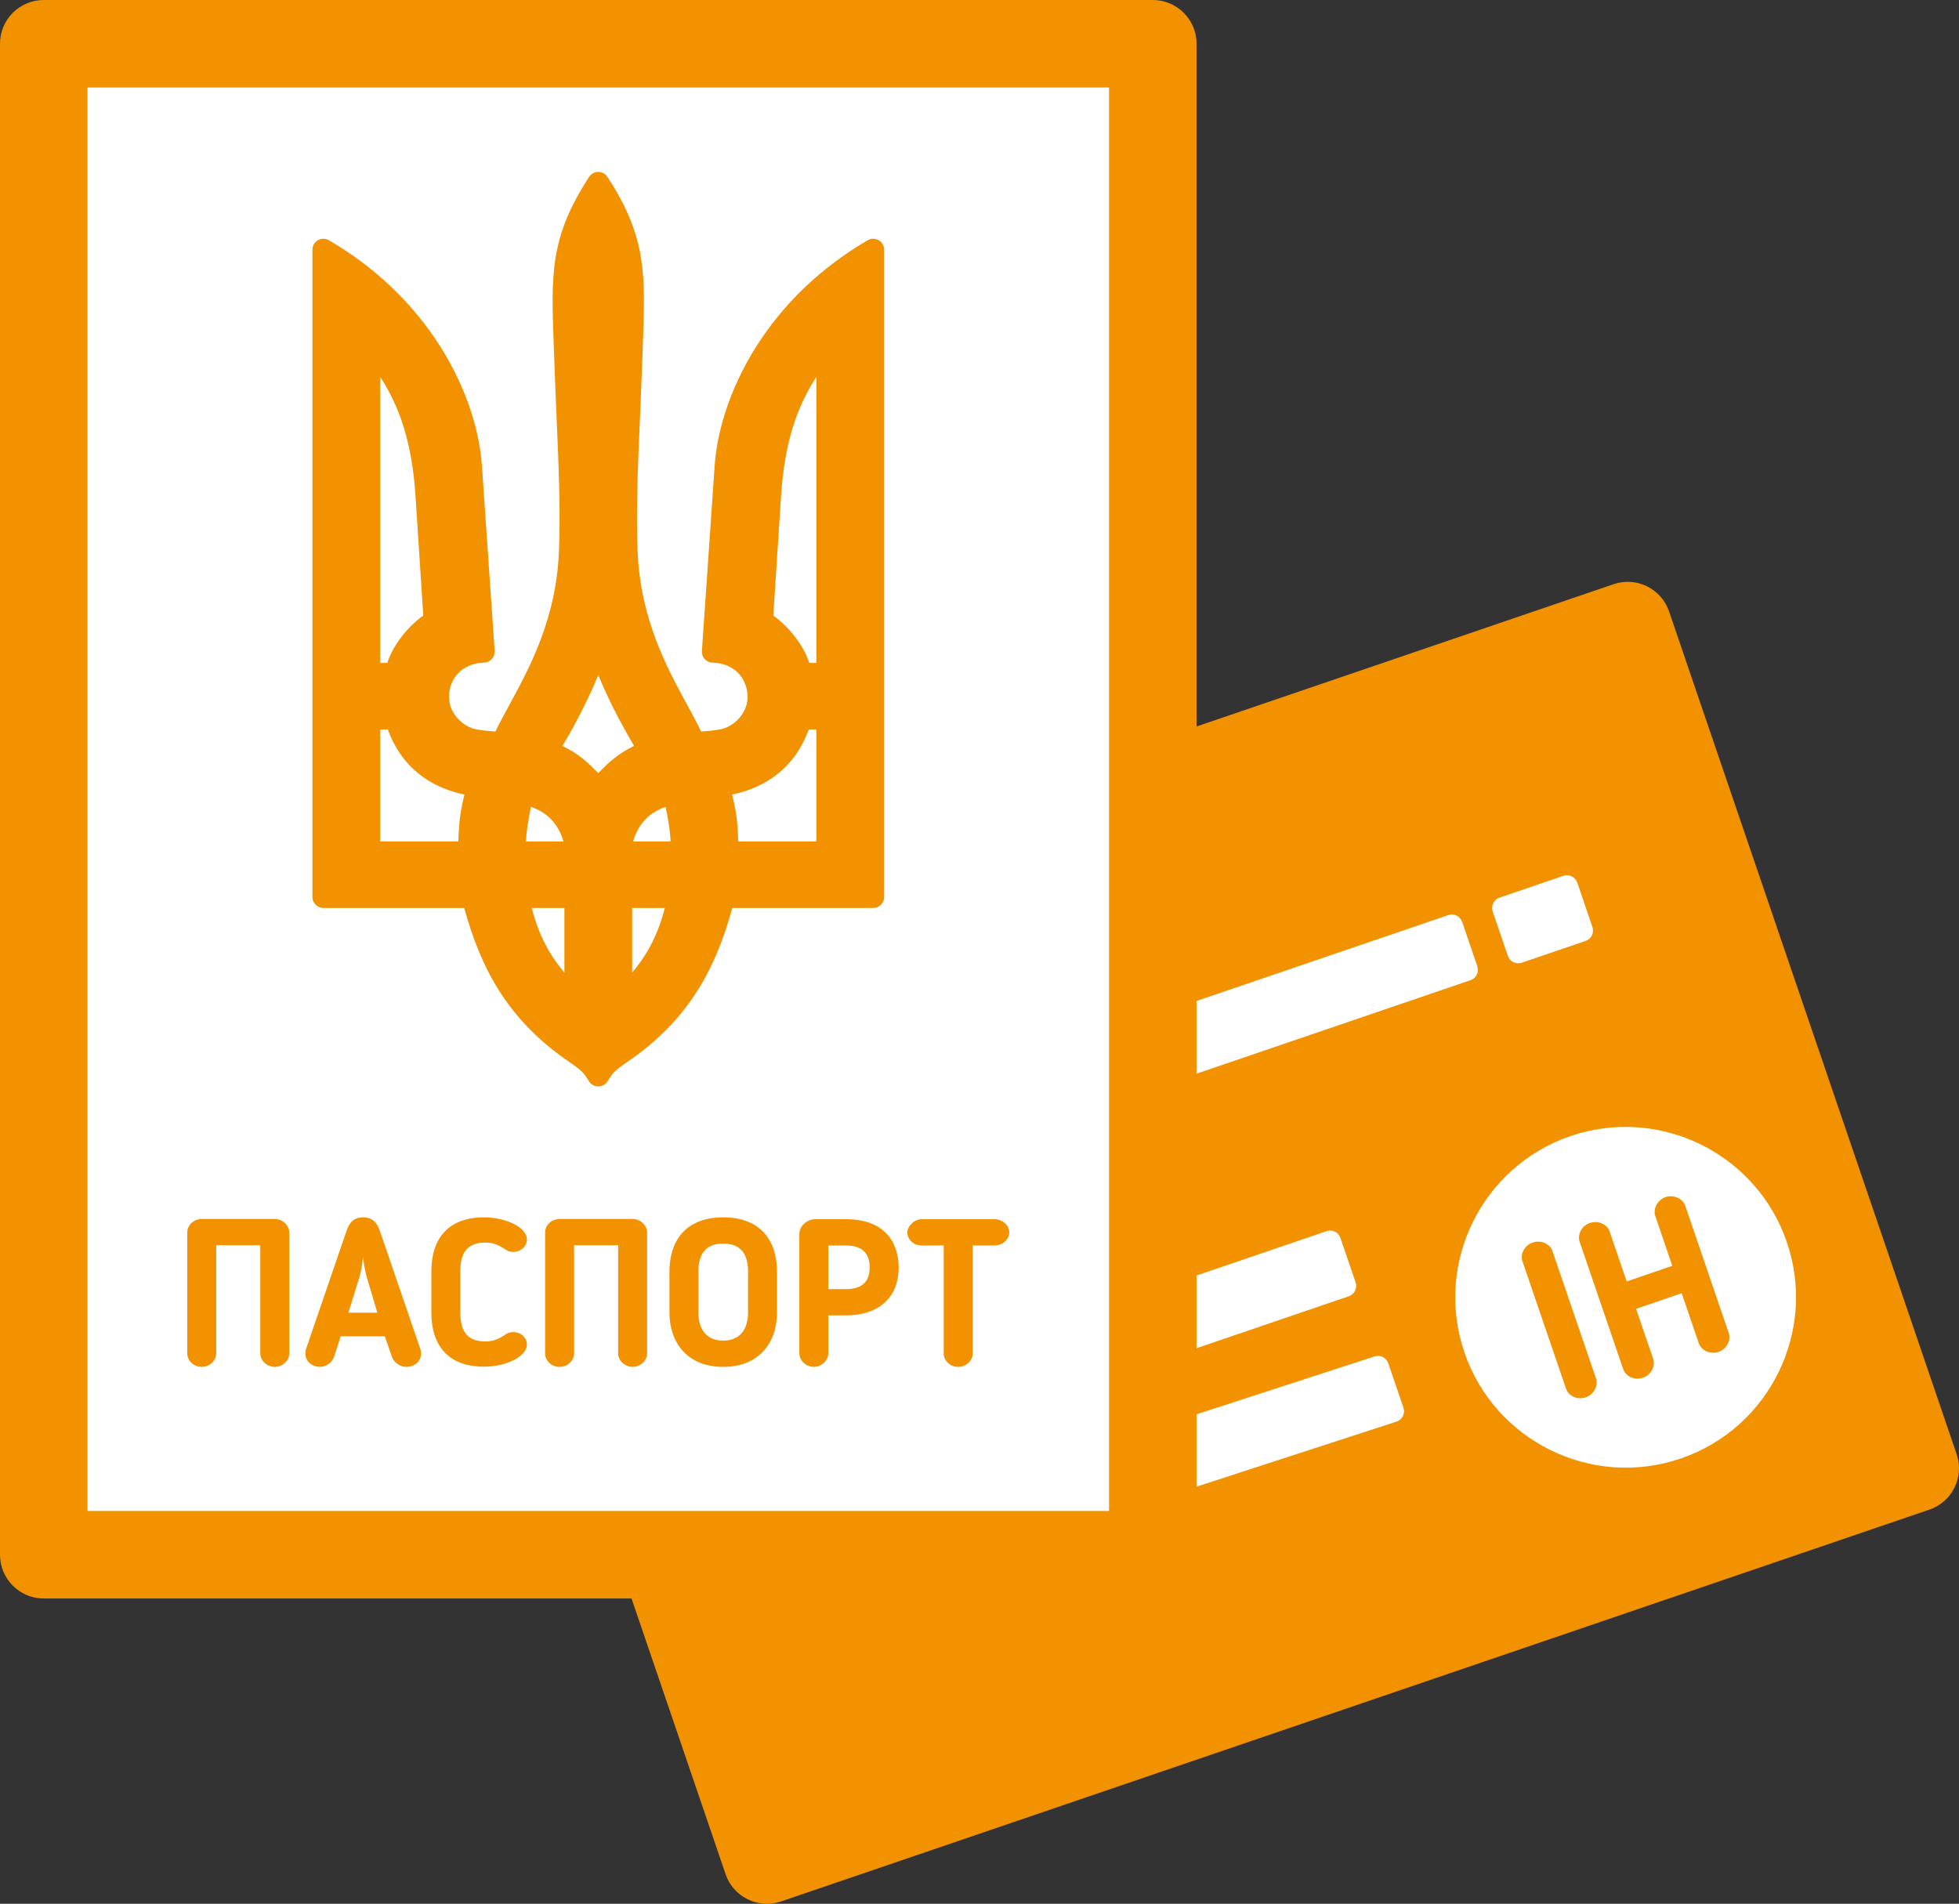
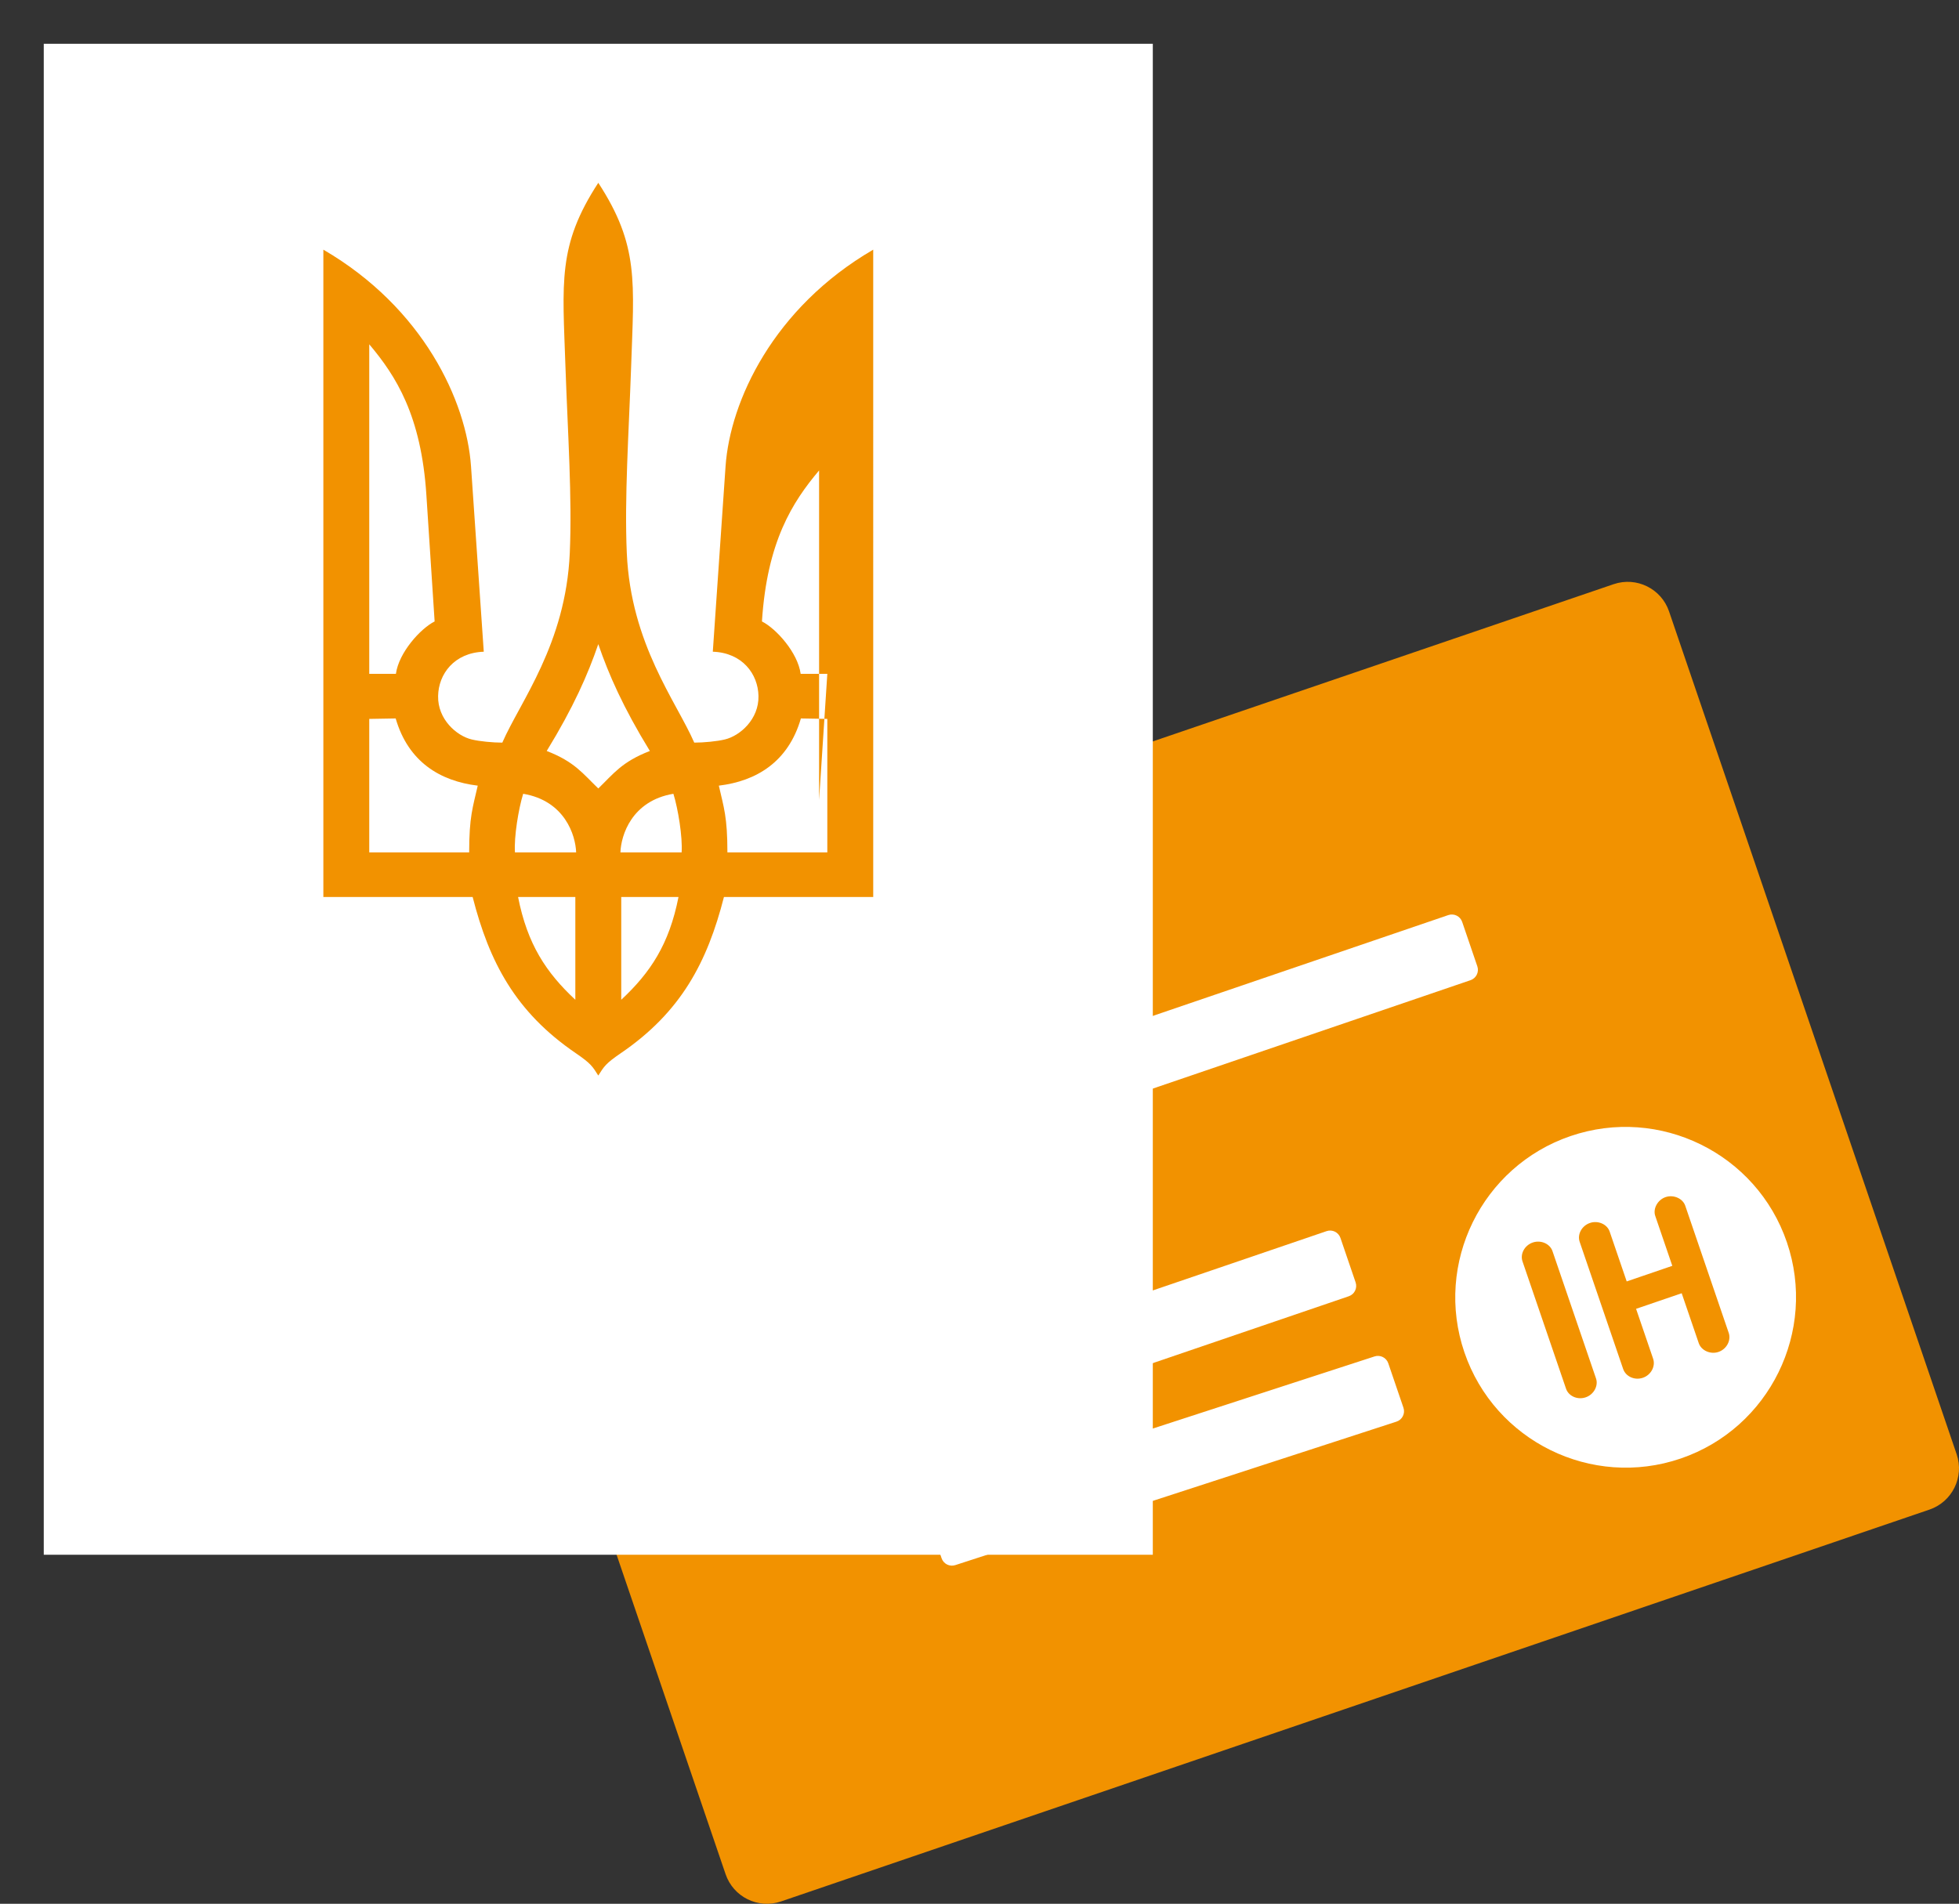
<svg xmlns="http://www.w3.org/2000/svg" width="134.3mm" height="493.323" viewBox="0 0 347327 337564" shape-rendering="geometricPrecision" text-rendering="geometricPrecision" image-rendering="optimizeQuality" fill-rule="evenodd" clip-rule="evenodd">
  <rect x="0" y="0" width="347327" height="337564" fill="#333333" stroke="none" />
  <defs>
    <style>.fil0{fill:#f29200}.fil0,.fil1,.fil3{fill-rule:nonzero}.fil3{fill:#f29200}.fil1{fill:#fff}</style>
  </defs>
  <g id="Layer_x0020_1">
    <g id="_2616725097792">
      <path class="fil0" d="M288592 110912c9244 27091-12028-35249 50989 149433l-203604 69473C72960 145136 94232 207476 84988 180385l203604-69473zm9386 147704c-15764 5379-32966-3071-38345-18835-5380-15765 3069-32967 18834-38347 15765-5379 32966 3071 38346 18836 5378 15766-3071 32966-18835 38346zm-20321-12376c441 1291 2008 2027 3488 1521 1443-493 2268-2048 1827-3339l-7723-22590c-442-1291-2046-2015-3489-1521-1481 506-2269 2047-1827 3339l7724 22590zm28842-9903l-7711-22553c-442-1291-2083-2001-3488-1522-1405 481-2269 2048-1827 3339l3024 8847-8087 2764-3025-8846c-441-1291-2045-2014-3488-1521-1480 506-2268 2048-1827 3339l7711 22552c454 1329 2021 2066 3502 1559 1442-493 2268-2047 1813-3376l-3024-8847 8086-2765 3026 8847c454 1329 2096 2039 3501 1559 1443-493 2268-2048 1814-3376zm-25374-69501l-11329 3866c-1013 343-2112-200-2455-1212l-2689-7879c-343-1013 200-2112 1213-2455l11329-3866c1013-343 2112 200 2455 1212l2689 7879c343 1013-200 2112-1213 2455zm-33531 85236l-78221 25441c-1006 327-2092-215-2432-1220l-2696-7902c-330-1017 226-2110 1243-2440l78221-25441c1006-327 2092 215 2432 1220l2696 7902c330 1017-226 2110-1243 2440zm-8457-22231l-101087 34493c-1013 342-2112-200-2455-1213l-2688-7879c-343-1013 199-2112 1212-2455l101087-34493c1012-343 2112 200 2455 1213l2688 7879c343 1012-200 2112-1212 2455zm21579-56041l-112983 38552c-1013 343-2112-200-2455-1212l-2688-7879c-343-1013 200-2112 1212-2455l112984-38553c1012-342 2112 200 2455 1213l2688 7879c343 1013-200 2112-1213 2455z" />
      <path class="fil0" d="M295926 108427l50989 149433c1373 4050-798 8447-4849 9819l-203604 69473c-4050 1373-8447-798-9819-4849L77653 182870c-1372-4050 799-8447 4849-9819l203605-69474c4050-1372 8447 799 9819 4850zm33826 147090l-5098-14940c-619 2119-1419 4178-2390 6155-3509 7145-9237 13195-16621 17011l24109-8226zm-19145-56106l-26844-78670-188946 64472 45988 134776 154216-52621c-8159 1488-16373 203-23505-3300-5927-2912-11100-7350-14870-12993-107 1249-457 2454-1015 3550-1123 2205-3093 3984-5642 4812l-78222 25440c-2501 814-5113 539-7315-565-2214-1110-4000-3039-4845-5534l-2726-7993c-499-1532-597-3094-353-4574l-15993 5457c-2529 856-5167 606-7388-492-2225-1098-4030-3043-4886-5570l-2689-7879c-856-2528-606-5166 492-7388 1098-2225 3042-4030 5570-4886l101087-34493c2528-856 5166-606 7388 492 2225 1098 4030 3043 4886 5570l2688 7879c856 2528 606 5167-492 7388-121 246-253 487-395 722 634 172 1249 407 1835 700 703 353 1364 789 1965 1299-1002-7556 341-15088 3584-21692 4292-8738 11901-15840 21802-19218l9-3c9877-3368 20217-2398 28938 1885 1986 976 3886 2123 5678 3429zm-15534 52009c265-107 536-200 815-277 2407-871 4577-2114 6466-3641-945-128-1865-380-2729-743-1223 2181-3269 3985-5857 4871-1847 631-3752 716-5533 354-150 173-307 342-468 506 2416 49 4880-294 7306-1070zm-14516-42513c-2385 863-4537 2091-6414 3599 221 30 440 67 656 110 982-1129 2218-2076 3663-2729 565-279 1168-492 1800-627 2307-579 4677-342 6713 514 452-795 1015-1543 1675-2214-2407-46-4862 297-7279 1070-264 107-536 200-814 277zm3054-34737l-11330 3866c-1646 558-3339 646-4932 337-1082 1229-2490 2200-4147 2761l-112984 38552c-2529 857-5167 606-7388-492-2225-1098-4030-3042-4886-5569l-2688-7879c-856-2528-607-5167 491-7389 1098-2224 3043-4029 5570-4885l112984-38553c1645-557 3337-645 4931-336 1082-1229 2489-2200 4147-2761l11330-3867c2528-856 5167-606 7389 492 2225 1098 4029 3043 4885 5570l2689 7879c856 2529 606 5167-492 7388-1098 2226-3043 4030-5569 4886z" />
      <path class="fil1" d="M137429 262500l101086-34493-2688-7879-101087 34493z" />
      <path class="fil1" d="M239137 229841l-101087 34493c-1013 342-2112-200-2455-1213l-2688-7879c-343-1013 199-2112 1212-2455l101087-34493c1012-343 2112 200 2455 1213l2688 7879c343 1012-200 2112-1212 2455zm-70362 45830l78221-25440-2688-7879-78222 25440z" />
      <path class="fil1" d="M247594 252072l-78221 25441c-1006 327-2092-215-2432-1220l-2696-7902c-330-1017 226-2110 1243-2440l78221-25441c1006-327 2092 215 2432 1220l2696 7902c330 1017-226 2110-1243 2440zm50384 6544c-15764 5379-32966-3071-38345-18835-5380-15765 3069-32967 18834-38347 15765-5379 32966 3071 38346 18836 5378 15766-3071 32966-18835 38346zm-20321-12376c441 1291 2008 2027 3488 1521 1443-493 2269-2048 1827-3339l-7723-22590c-442-1291-2046-2015-3489-1521-1481 506-2268 2047-1827 3338l7724 22591zm28841-9903l-7710-22553c-442-1291-2083-2002-3488-1521-1405 480-2269 2047-1827 3338l3024 8847-8087 2764-3024-8846c-441-1291-2046-2014-3489-1521-1480 506-2268 2048-1827 3339l7711 22552c454 1329 2021 2065 3502 1559 1442-493 2268-2047 1813-3376l-3024-8847 8087-2765 3025 8847c454 1329 2096 2039 3501 1559 1443-493 2268-2048 1813-3376zm-45782-62537l-112983 38552c-1013 343-2112-200-2455-1212l-2688-7879c-343-1013 200-2112 1212-2455l112984-38553c1012-342 2112 200 2455 1213l2688 7879c343 1013-200 2112-1213 2455zm-136264 44450l11330-3866-2688-7879-11330 3866z" />
-       <path class="fil1" d="M125659 215793l7665-2616-1437-4214-7666 2615 1438 4215zm10744 425l-11330 3866c-1012 343-2111-200-2454-1213l-2689-7879c-343-1012 200-2112 1212-2455l11330-3865c1013-343 2112 200 2455 1212l2689 7879c342 1013-200 2112-1213 2455zm132771-47350l11330-3866-2688-7879-11330 3866z" />
-       <path class="fil1" d="M281125 166836l-11329 3866c-1013 343-2112-200-2455-1212l-2689-7879c-343-1013 200-2112 1213-2455l11329-3866c1013-343 2112 200 2455 1212l2689 7879c343 1013-200 2112-1213 2455z" />
      <path d="M7759 7759h196631v267913H7759V7759z" fill="#fff" fill-rule="nonzero" />
-       <path class="fil3" d="M7759 0h196631c4285 0 7759 3474 7759 7759v267913c0 4285-3474 7758-7759 7758H7759c-4285 0-7759-3473-7759-7758V7759C0 3474 3474 0 7759 0zm188873 15517H15517v252396h181115V15517z" />
-       <path d="M102150 151139H91300c-185-2743 637-7749 1459-10393 7397 1243 9288 7369 9391 10393zm-36682-23669l4685-81c2241 7731 7913 11114 14550 11915-884 3886-1520 5528-1520 11835H65468v-23669zm36538 31579H91855c1644 8370 4972 13396 10151 18222v-18222zm4069-44836c1849 5388 4398 11194 9145 18944-4973 1922-6433 4025-9145 6648-2733-2623-4172-4726-9144-6648 4746-7750 7295-13556 9144-18944zm0-81800c-7255 11134-6329 17563-5815 32781 410 11655 1191 23067 760 32880-719 16139-8775 26292-11961 33602-1664 0-4027-221-5425-561-2692-641-6041-3585-5959-7690 61-3904 2856-7689 8096-7869l-2260-32861c-801-11574-8467-28114-26181-38427v114781h26469c2939 11494 7562 20384 18290 27694 2692 1842 2959 2343 3986 3964 1027-1621 1295-2122 3987-3964 10726-7310 15351-16200 18290-27694h26468V44268c-17715 10313-25379 26853-26181 38427l-2260 32861c5240 180 8034 3965 8097 7869 82 4105-3269 7049-5961 7690-1397 340-3759 561-5425 561-3184-7310-11240-17463-11960-33602-431-9813 349-21225 761-32880 514-15218 1438-21647-5816-32781zm3925 118726h10851c185-2743-637-7749-1459-10393-7399 1243-9289 7369-9392 10393zm36682-23669l-4685-81c-2240 7731-7912 11114-14549 11915 883 3886 1520 5528 1520 11835h17714v-23669zm-36537 31579h10151c-1644 8370-4973 13396-10151 18222v-18222zm36537-39568h-4727c-512-3785-4356-8031-6863-9292l1459-22368c905-14157 5404-21165 10131-26773v58433zm-81214 0h4726c514-3785 4358-8031 6864-9292l-1458-22368c-905-14157-5406-21165-10132-26773v58433z" fill="#f29200" />
-       <path class="fil3" d="M102150 153078H91300c-1069 0-1935-863-1940-1930-80-1415 63-3295 327-5174 299-2131 760-4304 1223-5796 289-938 1225-1498 2167-1340 3505 587 5969 2147 7671 4030 2454 2715 3263 6103 3334 8210 33 1067-805 1960-1872 1993l-60 1v6zm-8907-3879h6657c-332-1210-954-2564-2016-3739-888-983-2102-1843-3739-2386-238 1046-457 2239-624 3430-132 936-230 1860-278 2695zm-27642-23664l4522-78c895-14 1658 584 1890 1407 936 3219 2527 5575 4551 7232 2299 1883 5202 2902 8367 3284 1062 125 1822 1089 1697 2152-13 111-36 219-67 323-228 1001-276 1204-328 1421-662 2782-1111 4667-1111 9863 0 1071-868 1939-1939 1939H65468c-1071 0-1940-868-1940-1939v-23669c0-1072 869-1940 1940-1940l133 5zm3158 3811l-1351 23v19830h13857c97-3963 503-5896 1076-8319-3048-634-5863-1843-8232-3784-2291-1875-4140-4413-5350-7750zm31308 31643h-5790c748 2915 1745 5362 3003 7530 813 1403 1741 2700 2787 3942v-11472zm-8212-3880h10151c1072 0 1940 869 1940 1940v18222h-4c0 472-172 945-519 1318-728 783-1953 827-2735 99-2722-2537-4966-5139-6758-8229-1780-3071-3093-6585-3958-10942-37-150-57-307-57-468 0-1071 868-1940 1940-1940zm16054-43524c909 2647 1983 5385 3402 8389 1435 3035 3227 6365 5561 10176 556 912 268 2103-644 2659-123 75-250 134-381 179-3704 1444-5267 3027-7119 4903-337 341-687 696-1311 1300-749 725-1934 721-2679 4l-4 4c-474-455-924-910-1360-1349-1852-1870-3417-3450-7140-4889-996-385-1492-1505-1107-2501 43-109 94-213 153-310 2333-3811 4125-7141 5559-10176 1419-3004 2494-5742 3403-8389 347-1013 1450-1552 2462-1205 589 202 1017 659 1205 1205zm-98 10040c-643-1360-1217-2662-1736-3920-519 1258-1093 2560-1735 3920-1245 2634-2746 5476-4613 8637 3011 1463 4572 3025 6344 4814 1767-1790 3339-3352 6352-4814-1868-3162-3368-6004-4612-8637zm-1736-87498c-4661 8250-4434 14271-4013 25437 42 1100 86 2253 130 3562 100 2833 227 5765 353 8659 374 8630 734 16930 407 24372-567 12733-5489 21775-9248 28680-1124 2066-2140 3931-2872 5611-317 727-1027 1161-1773 1162v5c-890 0-2007-64-3104-178-1012-104-2001-255-2767-441l-1 5c-1857-441-3948-1734-5425-3641-1235-1594-2066-3627-2019-5973l1-33c52-2553 1050-5066 2942-6905 1284-1249 2967-2181 5027-2596l-2134-31029c-419-6053-2825-13555-7726-20747-3519-5165-8319-10157-14583-14323v109355h24529c927 0 1703 651 1894 1521 1425 5557 3242 10462 5966 14812 2720 4343 6383 8202 11521 11702 1462 1001 2292 1655 2895 2278 603-622 1434-1277 2896-2278 5136-3500 8800-7359 11519-11702 2735-4366 4556-9289 5983-14870 223-879 1013-1463 1879-1462l24528-1V47755c-6264 4166-11064 9156-14583 14321-4900 7193-7307 14696-7726 20748l-2134 31029c2060 415 3742 1347 5027 2596 1902 1848 2901 4375 2943 6938 48 2346-783 4379-2018 5973-1478 1907-3569 3200-5426 3641l-148 30c-743 170-1672 309-2620 406-1097 114-2214 178-3105 178-847 0-1568-544-1832-1301-727-1646-1719-3468-2814-5480-3758-6905-8679-15945-9246-28677-328-7449 33-15758 409-24396 125-2887 252-5809 352-8635l1-20c44-1306 87-2445 128-3537 422-11169 649-17191-4013-25442zm-7877 25574c-496-13134-739-19592 6235-30309 146-234 343-440 589-600 896-582 2094-327 2675 568 6995 10737 6752 17195 6256 30346-44 1159-90 2374-129 3536l-1 20c-105 2985-229 5844-352 8666-371 8552-729 16779-409 24062 528 11840 5205 20433 8777 26996 920 1689 1770 3250 2474 4717 493-25 1000-64 1488-114 801-83 1558-194 2130-323l137-38c1091-259 2344-1050 3260-2232 742-958 1243-2165 1215-3533v-8c-25-1574-628-3117-1776-4233-1010-981-2465-1645-4352-1730l-165-4c-1067-71-1875-994-1803-2061l2260-32861c461-6661 3076-14869 8393-22672 4318-6339 10429-12430 18626-17228 311-213 688-338 1094-338 1071 0 1940 869 1940 1940v114781c0 1071-869 1940-1940 1940h-24976c-1459 5324-3336 10118-6080 14499-3009 4803-7022 9045-12611 12854-2281 1561-2557 1997-3349 3250l-77 122c-151 248-359 465-621 630-904 569-2098 297-2667-606l-95-150c-790-1250-1067-1687-3347-3246-5590-3809-9602-8051-12611-12854-2744-4382-4621-9176-6079-14499H57330c-1071 0-1940-869-1940-1940V44268h4c0-330 84-664 261-970 536-925 1720-1240 2645-705 8259 4809 14410 10931 18750 17301 5317 7803 7932 16011 8393 22672l2260 32861h-3l3 68c34 1068-804 1960-1871 1993-1934 66-3422 736-4449 1734-1147 1115-1750 2653-1776 4221v20c-27 1368 473 2575 1216 3533 916 1182 2168 1973 3258 2232l-1 6 9 2c584 142 1397 264 2260 353 488 50 995 89 1488 114 704-1466 1554-3026 2473-4714 3572-6564 8250-15158 8778-26999 319-7276-37-15495-408-24038-122-2830-247-5696-352-8690v-7c-40-1175-86-2390-130-3554zm14053 87498h6657c-48-835-146-1759-278-2695-167-1191-386-2384-624-3430-1637 543-2851 1402-3740 2385-1062 1176-1684 2530-2015 3740zm8600 3879h-10851v-6l-60-1c-1068-33-1905-926-1872-1993 72-2107 881-5495 3334-8210 1702-1883 4166-3443 7672-4032 942-156 1878 404 2166 1342 464 1492 925 3665 1224 5796 264 1879 407 3759 327 5174-5 1067-871 1930-1940 1930zm23891-23709l-1351-23c-1210 3336-3058 5875-5349 7750-2369 1941-5185 3150-8233 3784 573 2423 980 4356 1077 8319h13856v-19830zm-2715-3912l4521 78 134-5c1071 0 1939 868 1939 1940v23669c0 1071-868 1939-1939 1939h-17714c-1071 0-1939-868-1939-1939 0-5191-449-7077-1109-9854-55-229-114-480-330-1428-31-105-54-213-67-325-125-1063 635-2027 1697-2152 3165-382 6067-1401 8367-3284 2024-1657 3615-4013 4550-7232 232-823 994-1421 1890-1407zm-31882 31652h10151c1071 0 1940 869 1940 1940 0 161-20 318-57 468-865 4357-2178 7871-3959 10942-1792 3090-4036 5693-6757 8229-782 728-2007 684-2735-99-347-373-519-846-519-1318h-4v-18222c0-1071 868-1940 1940-1940zm7728 3880h-5789v11471c1045-1241 1974-2538 2787-3941 1257-2168 2255-4615 3002-7530zm28809-39569h-4727c-1025 0-1864-795-1934-1803-214-1339-980-2802-1950-4116-1230-1665-2725-3018-3850-3585-713-359-1107-1099-1060-1848l1458-22368c467-7317 1879-12821 3792-17237 1922-4440 4330-7735 6793-10658 686-816 1904-921 2720-234 454 381 688 927 688 1477h9v58433c0 1071-868 1939-1939 1939zm-3199-3879h1259V66826c-1007 1542-1951 3240-2786 5168-1744 4028-3036 9108-3473 15948l-1383 21206c1358 944 2854 2394 4077 4050 985 1332 1819 2826 2306 4343zm-76075 0h1259c488-1516 1322-3010 2306-4343 1223-1656 2719-3106 4077-4050l-1383-21206c-437-6840-1728-11920-3473-15948-835-1928-1779-3626-2786-5168v50715zm2786 3879h-4726c-1071 0-1940-868-1940-1939V61048h10c0-550 234-1096 687-1477 816-687 2034-582 2720 234 2464 2923 4872 6219 6795 10658 1913 4416 3324 9920 3792 17237l1458 22368c46 749-348 1489-1061 1848-1124 567-2619 1920-3850 3586-970 1313-1735 2776-1950 4115-70 1008-909 1803-1935 1803zM51283 239981v-21455c0-1283-1211-2384-2568-2384H35769c-1430 0-2567 1101-2567 2384v21455c0 1284 1137 2384 2567 2384 1394 0 2567-1100 2567-2384v-19181h7812v19181c0 1284 1210 2384 2567 2384 1394 0 2568-1100 2568-2384zm9131-3044h7812l1284 3704c367 1027 1540 1724 2494 1724 1503 0 2640-954 2640-2347 0-184-36-624-110-807l-7151-20868c-514-1467-1247-2494-3007-2494-1761 0-2494 1064-2971 2494l-7152 20868c-73 183-110 623-110 807 0 1393 1211 2347 2641 2347 880 0 2054-660 2420-1724l1210-3704zm6492-4181h-5135l1944-6271c331-1064 514-2457 661-3594 146 1137 330 2530 660 3594l1870 6271zm14707-7298c0-3154 1100-5135 4401-5135 1173 0 2127 294 3044 880l366 220c477 294 734 551 1578 551 1393 0 2420-1027 2420-2201 0-2127-3704-3924-7592-3924-6418 0-9352 3814-9352 9609v7262c0 5794 2934 9608 9352 9608 3888 0 7592-1797 7592-3924 0-1174-1027-2201-2420-2201-844 0-1101 257-1578 551l-366 220c-917 586-1871 880-3044 880-3301 0-4401-1981-4401-5134v-7262zm33117 14523v-21455c0-1283-1210-2384-2567-2384H99217c-1431 0-2568 1101-2568 2384v21455c0 1284 1137 2384 2568 2384 1393 0 2567-1100 2567-2384v-19181h7812v19181c0 1284 1210 2384 2567 2384 1393 0 2567-1100 2567-2384zm13496 2384c6345 0 9536-4291 9536-9645v-7262c0-5208-2678-9609-9536-9609s-9535 4401-9535 9609v7262c0 5354 3191 9645 9535 9645zm0-21858c3228 0 4401 1980 4401 4951v7262c0 2933-1393 4987-4401 4987-3007 0-4401-2054-4401-4987v-7262c0-2971 1174-4951 4401-4951zm21748 12726c5685 0 9352-3044 9352-8472 0-4474-2457-8582-9352-8582h-5391c-1540 0-2861 1210-2861 2641v21124c0 1321 1211 2421 2568 2421 1393 0 2567-1137 2567-2421v-6711h3117zm-3117-12396h3117c3448 0 4218 1980 4218 3887 0 2641-1467 3851-4218 3851h-3117v-7738zm20464 19181c0 1247 1137 2347 2567 2347 1394 0 2568-1100 2568-2347v-19181h3887c1394 0 2604-1064 2604-2311 0-1320-1283-2347-2604-2347h-12909c-1431 0-2567 1320-2567 2347 0 1247 1100 2311 2567 2311h3887v19181z" />
+       <path d="M102150 151139H91300c-185-2743 637-7749 1459-10393 7397 1243 9288 7369 9391 10393zm-36682-23669l4685-81c2241 7731 7913 11114 14550 11915-884 3886-1520 5528-1520 11835H65468v-23669zm36538 31579H91855c1644 8370 4972 13396 10151 18222v-18222zm4069-44836c1849 5388 4398 11194 9145 18944-4973 1922-6433 4025-9145 6648-2733-2623-4172-4726-9144-6648 4746-7750 7295-13556 9144-18944zm0-81800c-7255 11134-6329 17563-5815 32781 410 11655 1191 23067 760 32880-719 16139-8775 26292-11961 33602-1664 0-4027-221-5425-561-2692-641-6041-3585-5959-7690 61-3904 2856-7689 8096-7869l-2260-32861c-801-11574-8467-28114-26181-38427v114781h26469c2939 11494 7562 20384 18290 27694 2692 1842 2959 2343 3986 3964 1027-1621 1295-2122 3987-3964 10726-7310 15351-16200 18290-27694h26468V44268c-17715 10313-25379 26853-26181 38427l-2260 32861c5240 180 8034 3965 8097 7869 82 4105-3269 7049-5961 7690-1397 340-3759 561-5425 561-3184-7310-11240-17463-11960-33602-431-9813 349-21225 761-32880 514-15218 1438-21647-5816-32781zm3925 118726h10851c185-2743-637-7749-1459-10393-7399 1243-9289 7369-9392 10393zm36682-23669l-4685-81c-2240 7731-7912 11114-14549 11915 883 3886 1520 5528 1520 11835h17714v-23669zm-36537 31579h10151c-1644 8370-4973 13396-10151 18222v-18222zm36537-39568h-4727c-512-3785-4356-8031-6863-9292c905-14157 5404-21165 10131-26773v58433zm-81214 0h4726c514-3785 4358-8031 6864-9292l-1458-22368c-905-14157-5406-21165-10132-26773v58433z" fill="#f29200" />
    </g>
  </g>
</svg>